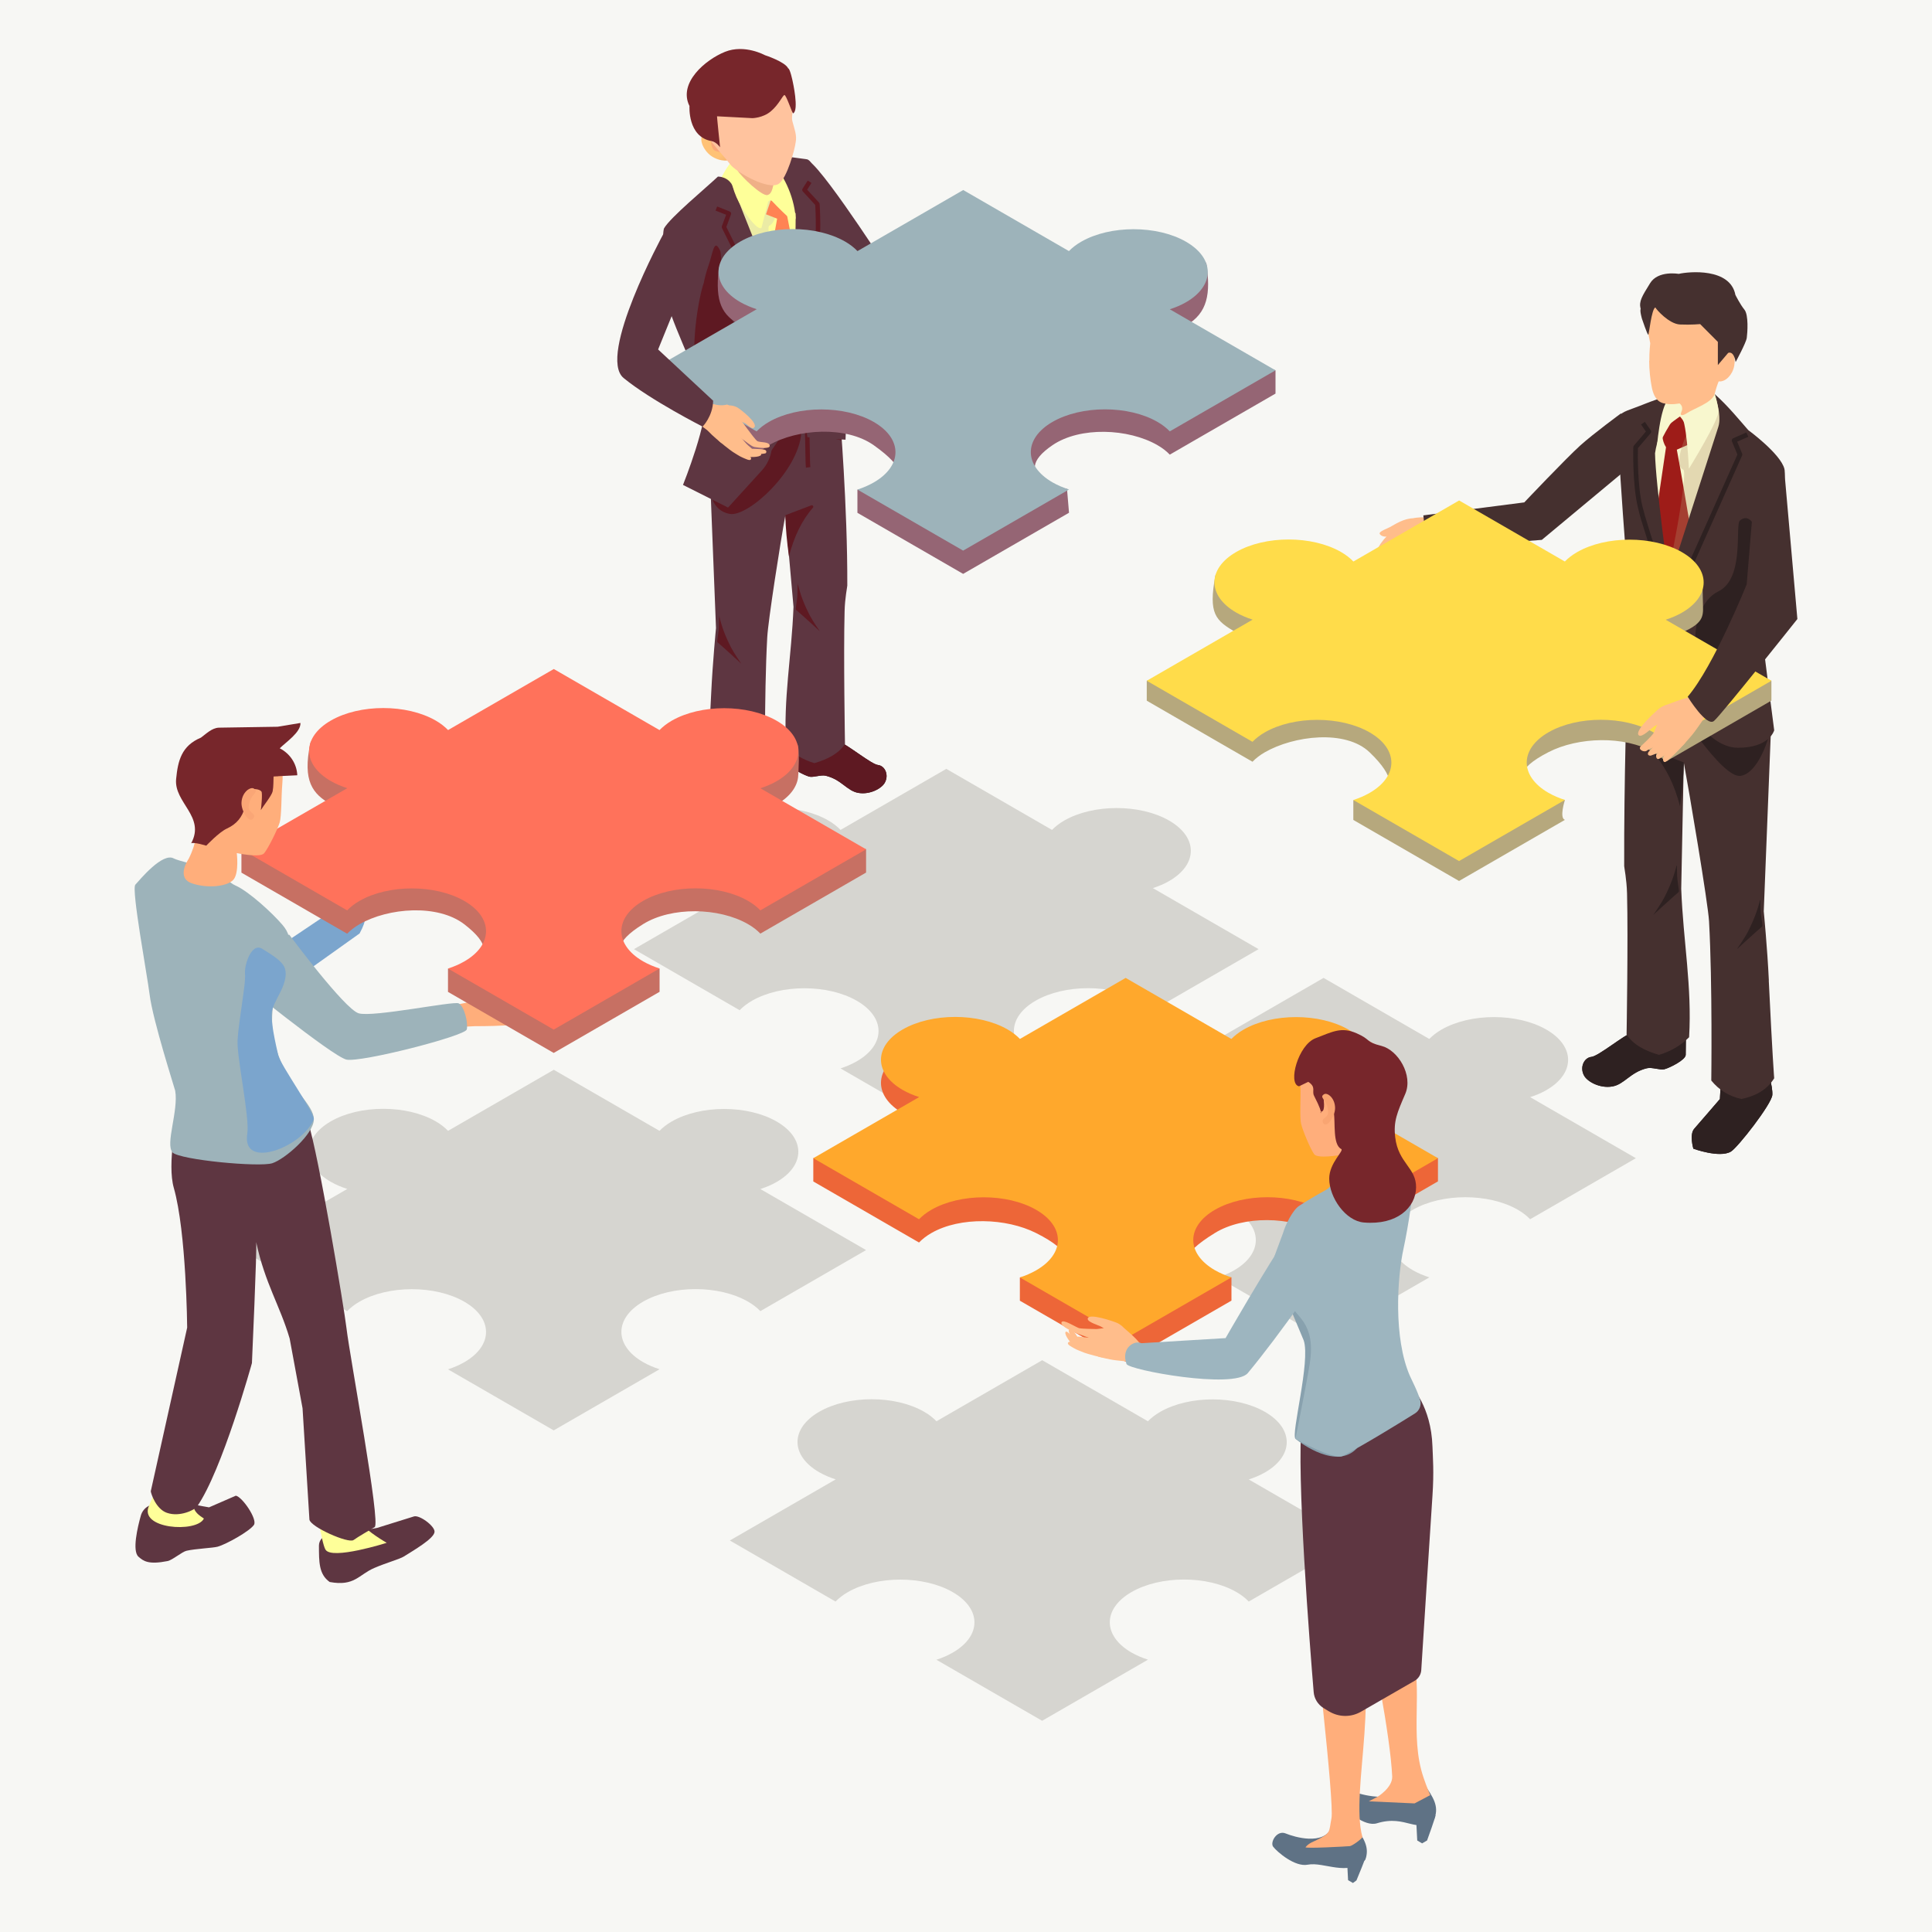
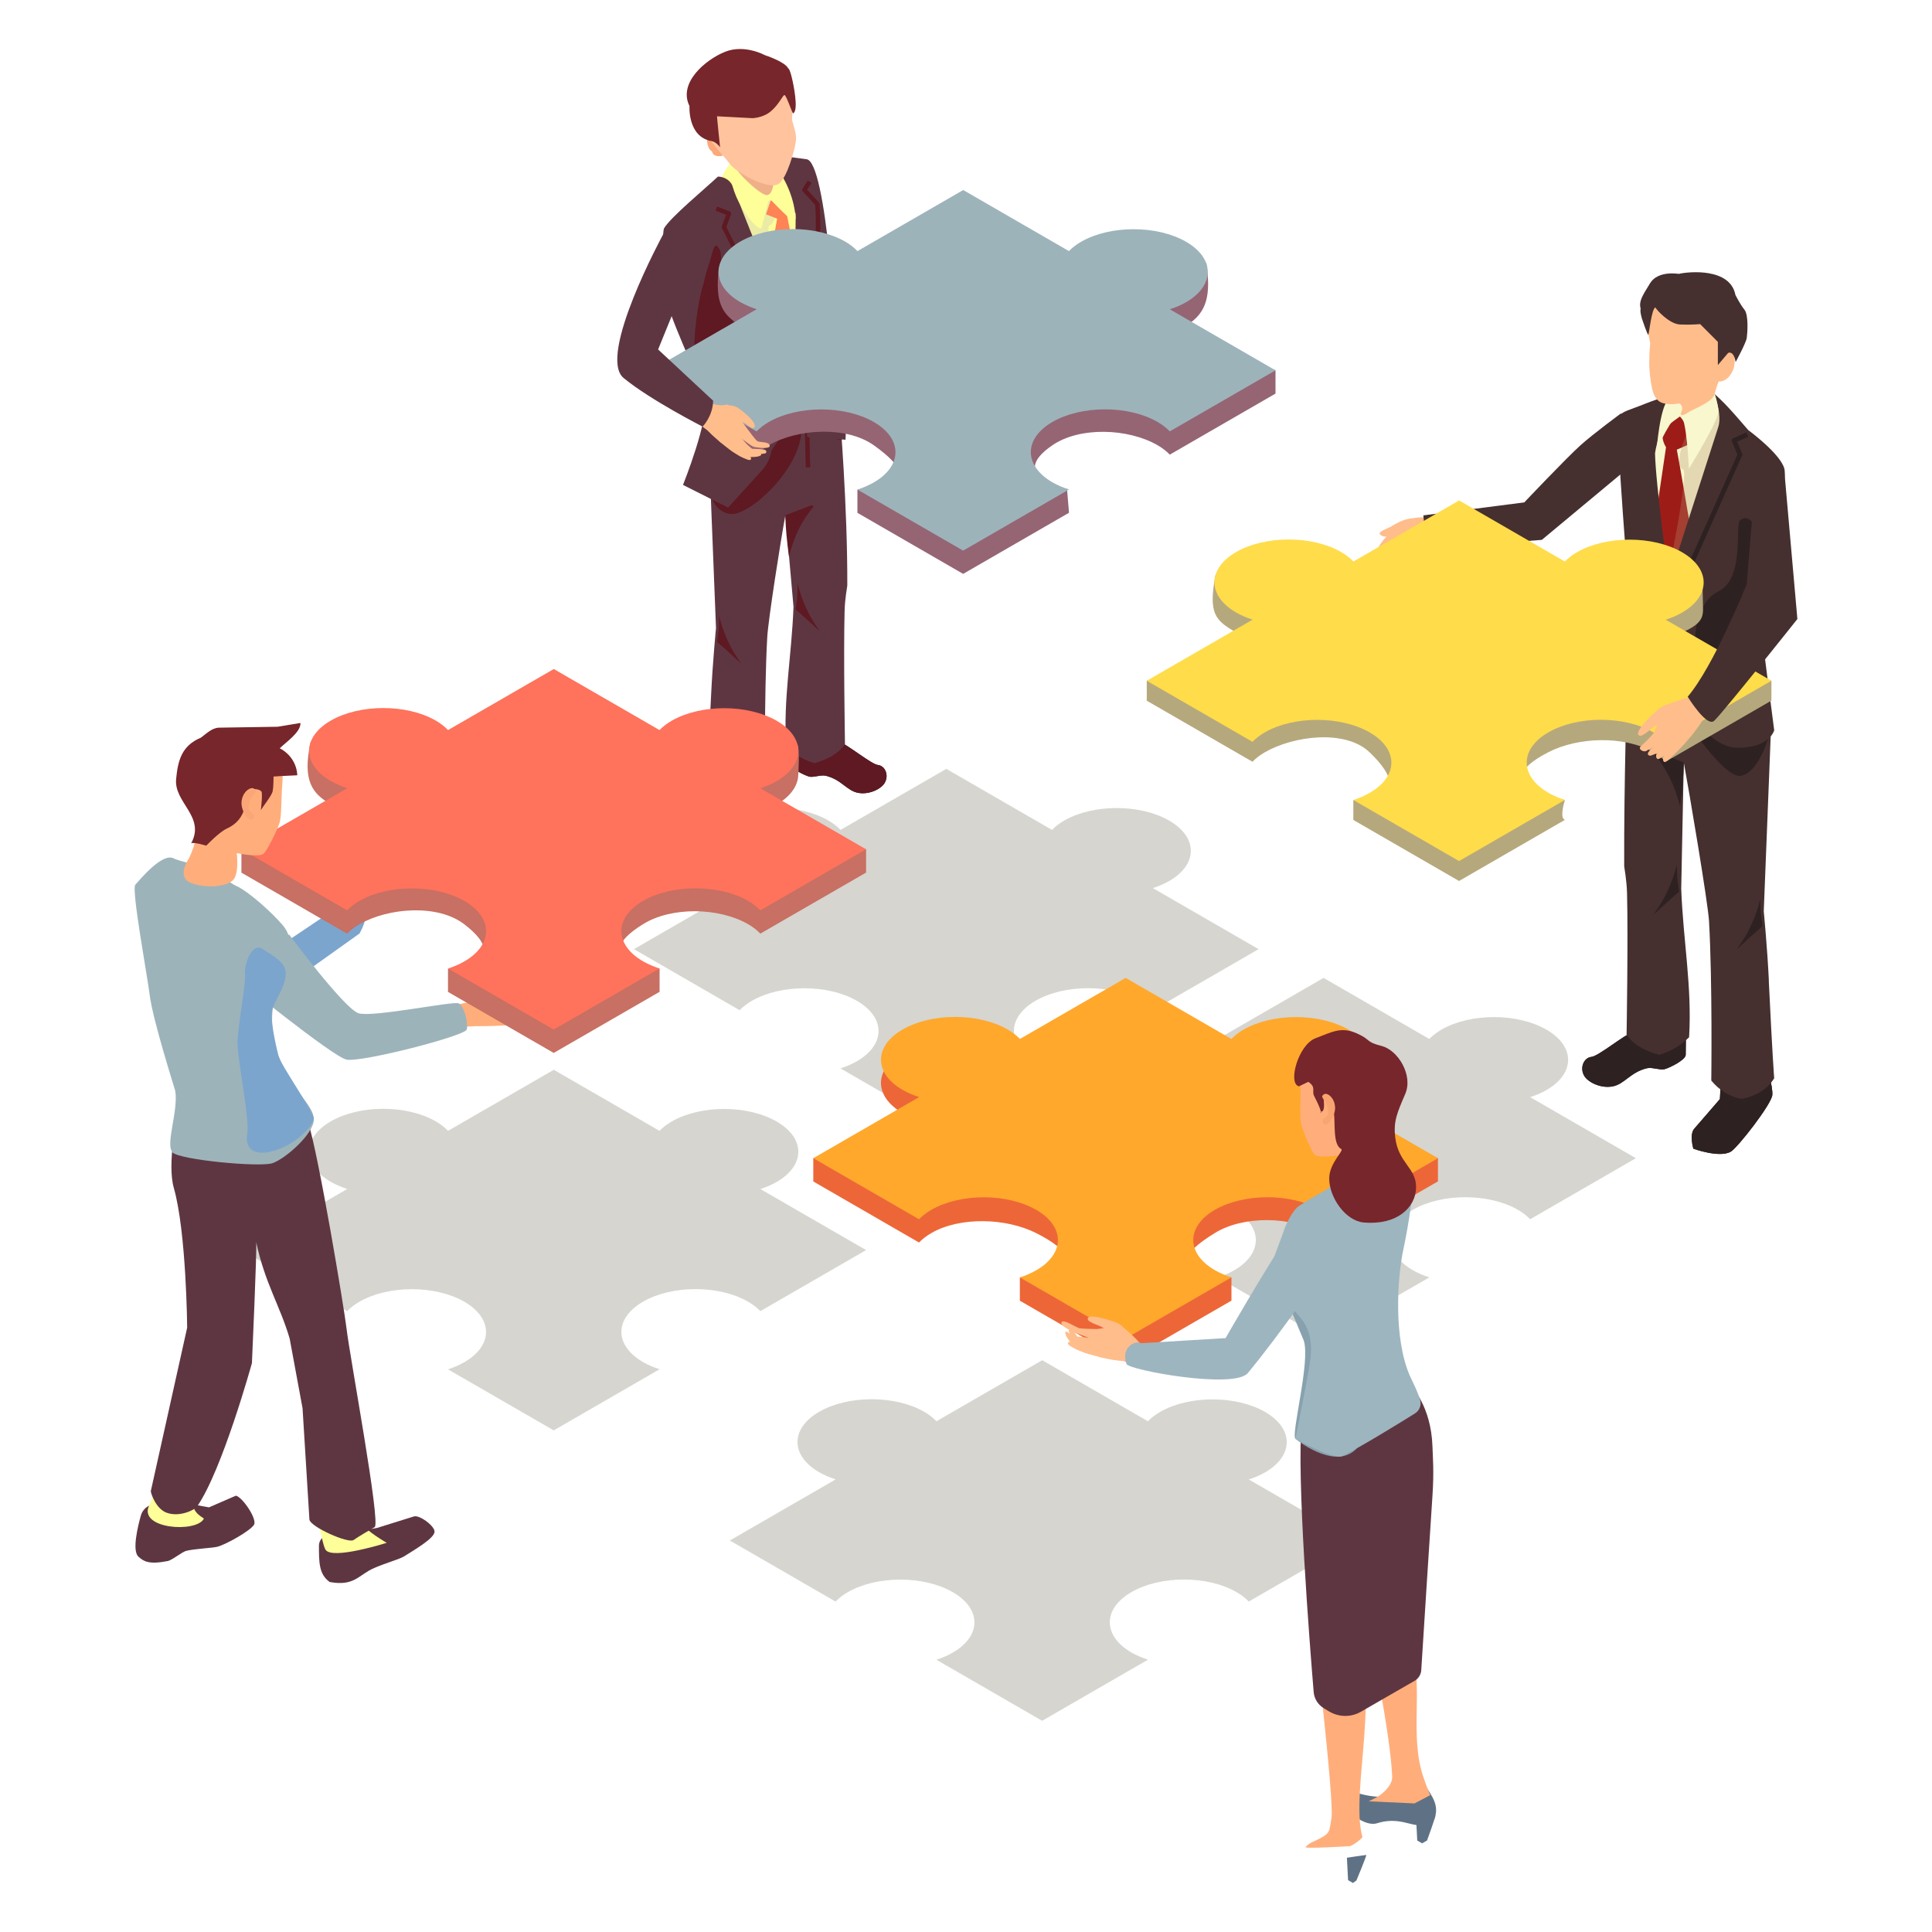
<svg xmlns="http://www.w3.org/2000/svg" width="250" height="250" viewBox="0 0 250 250">
  <defs>
    <style>
      .cls-1 {
        fill: #7ba5cd;
      }

      .cls-2 {
        fill: #ff8354;
      }

      .cls-3 {
        fill: #45302f;
      }

      .cls-4 {
        fill: #956574;
      }

      .cls-5 {
        fill: #9e1c18;
      }

      .cls-6 {
        fill: #faa676;
      }

      .cls-7 {
        fill: #b6a87d;
      }

      .cls-8 {
        fill: #5f7285;
      }

      .cls-9 {
        fill: #efb087;
      }

      .cls-10 {
        fill: #5e1922;
      }

      .cls-11 {
        fill: #ffa82c;
      }

      .cls-12 {
        fill: #9db3ba;
      }

      .cls-13 {
        fill: #9db5bf;
      }

      .cls-14 {
        fill: #f7f7f4;
      }

      .cls-15 {
        fill: #2e2121;
      }

      .cls-16 {
        fill: #feff99;
      }

      .cls-17 {
        isolation: isolate;
      }

      .cls-18 {
        fill: #c77063;
      }

      .cls-19 {
        fill: #f8f7ce;
      }

      .cls-20 {
        fill: #ffc39e;
      }

      .cls-21 {
        fill: #ffdc4a;
      }

      .cls-22 {
        fill: #77262b;
      }

      .cls-23 {
        fill: #88a1ae;
      }

      .cls-24 {
        fill: #f9a572;
      }

      .cls-25 {
        fill: #ebeba5;
      }

      .cls-26 {
        fill: #ff725b;
      }

      .cls-27 {
        fill: #ed6638;
      }

      .cls-28 {
        fill: #ffbd8b;
      }

      .cls-29 {
        fill: url(#linear-gradient);
      }

      .cls-30 {
        fill: #ffae7b;
      }

      .cls-31 {
        fill: #fba87a;
      }

      .cls-32 {
        fill: #d6d5d0;
      }

      .cls-33 {
        fill: #5e3641;
      }

      .cls-34 {
        fill: #b18f6d;
        mix-blend-mode: multiply;
        opacity: .3;
      }
    </style>
    <linearGradient id="linear-gradient" x1="3913.47" y1="-1766.19" x2="3913.8" y2="-1768.96" gradientTransform="translate(4371.29 -355.17) rotate(150.66) scale(1 -1)" gradientUnits="userSpaceOnUse">
      <stop offset="0" stop-color="#e59a6c" />
      <stop offset="1" stop-color="#ffc276" />
    </linearGradient>
  </defs>
  <g class="cls-17">
    <g id="_レイヤー_2" data-name="レイヤー 2">
      <g id="Layer_1" data-name="Layer 1">
        <g>
-           <rect class="cls-14" width="250" height="250" />
          <g>
            <path class="cls-32" d="M100.49,145.12c3.75,2.16,3.75,5.67,0,7.83-.64.37-1.35.67-2.1.91l13.68,7.9-13.68,7.9c-.42-.44-.95-.86-1.6-1.23-3.75-2.16-9.82-2.16-13.57,0-3.75,2.16-3.75,5.67,0,7.83.65.37,1.37.68,2.13.92l-13.7,7.91-13.68-7.9c.75-.24,1.46-.55,2.11-.92,3.75-2.16,3.75-5.67,0-7.83-3.75-2.16-9.82-2.16-13.57,0-.64.37-1.16.78-1.59,1.22l-13.68-7.9,13.7-7.91c-.76-.24-1.48-.55-2.13-.92-3.75-2.16-3.75-5.67,0-7.83,3.75-2.16,9.82-2.16,13.57,0,.65.37,1.17.79,1.6,1.23l13.68-7.9,13.68,7.9c.42-.43.94-.84,1.58-1.21,3.75-2.16,9.82-2.16,13.57,0Z" />
            <path class="cls-32" d="M163.69,182.7c3.75,2.16,3.75,5.67,0,7.83-.64.37-1.35.67-2.1.91l13.68,7.9-13.68,7.9c-.42-.44-.95-.86-1.6-1.23-3.75-2.16-9.82-2.16-13.57,0-3.75,2.16-3.75,5.67,0,7.83.65.37,1.37.68,2.13.92l-13.7,7.91-13.68-7.9c.75-.24,1.46-.55,2.11-.92,3.75-2.16,3.75-5.67,0-7.83-3.75-2.16-9.82-2.16-13.57,0-.64.37-1.16.78-1.59,1.22l-13.68-7.9,13.7-7.91c-.76-.24-1.48-.55-2.13-.92-3.75-2.16-3.75-5.67,0-7.83,3.75-2.16,9.82-2.16,13.57,0,.65.37,1.17.79,1.6,1.23l13.68-7.9,13.68,7.9c.42-.43.94-.84,1.58-1.21,3.75-2.16,9.82-2.16,13.57,0Z" />
            <path class="cls-32" d="M200.1,133.23c3.75,2.16,3.75,5.67,0,7.83-.64.37-1.35.67-2.1.91l13.68,7.9-13.68,7.9c-.42-.44-.95-.86-1.6-1.23-3.75-2.16-9.82-2.16-13.57,0-3.75,2.16-3.75,5.67,0,7.83.65.37,1.37.68,2.13.92l-13.7,7.91-13.68-7.9c.75-.24,1.46-.55,2.11-.92,3.75-2.16,3.75-5.67,0-7.83-3.75-2.16-9.82-2.16-13.57,0-.64.37-1.16.78-1.59,1.22l-13.68-7.9,13.7-7.91c-.76-.24-1.48-.55-2.13-.92-3.75-2.16-3.75-5.67,0-7.83,3.75-2.16,9.82-2.16,13.57,0,.65.37,1.17.79,1.6,1.23l13.68-7.9,13.68,7.9c.42-.43.94-.84,1.58-1.21,3.75-2.16,9.82-2.16,13.57,0Z" />
            <path class="cls-32" d="M151.28,106.18c3.75,2.16,3.75,5.67,0,7.83-.64.37-1.35.67-2.1.91l13.68,7.9-13.68,7.9c-.42-.44-.95-.86-1.6-1.23-3.75-2.16-9.82-2.16-13.57,0-3.75,2.16-3.75,5.67,0,7.83.65.37,1.37.68,2.13.92l-13.7,7.91-13.68-7.9c.75-.24,1.46-.55,2.11-.92,3.75-2.16,3.75-5.67,0-7.83-3.75-2.16-9.82-2.16-13.57,0-.64.37-1.16.78-1.59,1.22l-13.68-7.9,13.7-7.91c-.76-.24-1.48-.55-2.13-.92-3.75-2.16-3.75-5.67,0-7.83,3.75-2.16,9.82-2.16,13.57,0,.65.37,1.17.79,1.6,1.23l13.68-7.9,13.68,7.9c.42-.43.94-.84,1.58-1.21,3.75-2.16,9.82-2.16,13.57,0Z" />
            <g>
              <g>
                <g>
                  <g>
                    <path class="cls-28" d="M185.03,69.04c-.3.14-4.52-.09-5.16.26-.7.38-1.45-.08-1.34-.34.12-.26,1.06-.61,1.3-.74.66-.35,1.81-1.16,3.13-1.16s1.94,1.12,2.07,1.98Z" />
                    <path class="cls-28" d="M178.17,72.68c.73.39,8.72-2.54,8.94-3.68.22-1.14.01-2.44-.54-2.19-.54.24-2.88,0-3.61.25-1.44.47-2.71,1.5-3.5,2.31-1.19,1.22-2.01,2.93-1.29,3.31Z" />
                  </g>
                  <path class="cls-3" d="M184.56,70.4l-.38-3.71,13.06-1.68s5.4-5.7,7.24-7.36c1.72-1.55,5.28-4.16,5.28-4.16.42.67.79,7.18.79,7.18l-11.04,9.19s-15.29,1.24-14.95.55Z" />
                </g>
                <g>
                  <g>
                    <g>
                      <path class="cls-15" d="M218.17,132.96l-.04,3.55c-.03.66-2.1,1.68-2.76,1.85-.55.14-1.6-.29-2.26-.13-2.19.53-2.9,2.09-4.49,2.36-1.59.27-3.19-.61-3.63-1.39-.61-1.08-.02-2.34.94-2.44.91-.1,4.03-2.7,5.52-3.33.9-.38,1.15-.35,1.15-.35l2.08-.11s3.5-.35,3.49,0Z" />
                      <path class="cls-15" d="M222.83,137.86s-.32,4.72-.27,4.35c0,0-3.01,3.5-3.31,3.83-.68.74-.13,2.6-.13,2.6,0,0,3.38,1.24,4.85.38.87-.5,5.29-6.16,5.37-7.34.07-1.18-.67-3.35-.67-3.35l-5.84-.46Z" />
                    </g>
                    <g>
                      <path class="cls-15" d="M218.17,132.96l-.04,3.55c-.03.66-2.1,1.68-2.76,1.85-.55.14-1.6-.29-2.26-.13-2.19.53-2.9,2.09-4.49,2.36-1.59.27-3.19-.61-3.63-1.39-.61-1.08-.02-2.34.94-2.44.91-.1,4.03-2.7,5.52-3.33.9-.38,1.15-.35,1.15-.35l2.08-.11s3.5-.35,3.49,0Z" />
                      <path class="cls-15" d="M222.83,137.86s-.32,4.72-.27,4.35c0,0-3.01,3.5-3.31,3.83-.68.74-.13,2.6-.13,2.6,0,0,3.38,1.24,4.85.38.87-.5,5.29-6.16,5.37-7.34.07-1.18-.67-3.35-.67-3.35l-5.84-.46Z" />
                    </g>
                  </g>
                  <g>
                    <path class="cls-3" d="M228.89,126.87c-.2-4.23-.66-8.95-.66-8.95l1-25.27-12.66-9.28-6.18,1.19.15,4.02s-.41,12.65-.37,23.49c0,.18.32,1.7.37,3.56.15,5.92-.06,18.23-.06,18.23.82,1.28,2.31,2.1,4.2,2.64,1.49-.45,2.8-1.19,3.89-2.28.39-6.57-.76-12.38-1.02-19.21l.33-16.36c.69,3.73,3.14,18.21,3.27,20.56.45,8.1.29,20.61.29,20.61.99,1.21,2.27,2.04,3.9,2.39,1.78-.37,3.28-1.14,4.24-2.68,0,0-.24-3.03-.7-12.66Z" />
                    <path class="cls-15" d="M211.51,84.3l3.11-1.72,3.47,1.93s-.59,6.17,3.98,9.13c1.48.96,2.61,1.42,4.33,1.42.76,0,2.73-2.72,2.83-1.84.12,1.16-1.44,6.72-3.95,7.17s-8.5-9.45-9.37-10.13-5.34,1.15-5.34,1.15c0,0,0-1.38.04-1.9-.18.04.92-5.22.92-5.22Z" />
                    <path class="cls-15" d="M227.78,116.25c-.08.34-.05.27.01.2.03.58,0,1.17.06,1.74.04.42.12.83.17,1.25.05.44.09.38-.22.64-.41.34-3.05,2.75-3.05,2.75,0,0,.99-1.42,1.42-2.25.69-1.34,1.3-2.85,1.62-4.33Z" />
                    <path class="cls-15" d="M216.98,111.79c-.08.34-.05.27.01.2.03.58,0,1.17.06,1.74.04.42.12.83.17,1.25.05.44.09.38-.22.64-.41.34-3.05,2.75-3.05,2.75,0,0,.99-1.42,1.42-2.25.69-1.34,1.3-2.85,1.62-4.33Z" />
                  </g>
                  <path class="cls-15" d="M214.32,97.3l3.57,1.36c-.04,1.78-.22,3.68-.5,5.66-.69-2.68-1.77-4.94-3.29-6.69-.14-.16.03-.4.23-.32Z" />
                </g>
                <g>
                  <g>
                    <path class="cls-19" d="M221.01,50.48c1.94,1.31,4.62,5.3,4.62,5.3l-10.12,21-4.36-18.99s2.98-5.02,4.98-5.79,2.93-2.83,4.88-1.52Z" />
                    <path class="cls-5" d="M215.59,57.89c-.59-.94-.58-1.98-.21-2.41.45-.51,2.09-1.67,2.02-1.58.8.93,1.27,2.07,1.09,3.63l-1.51.66c.4,2.03,1.4,8.01,1.4,8.01l.66,3.7-3.2,7.76-1.81-9.26,1.55-10.51Z" />
                    <path class="cls-34" d="M218.95,54.67s-2.79,5.33-1.13,6.11c.69.33-1.99,14.7-2.49,14.61,1.39-1.32,5.31-10.53,6.54-15.14.56-2.08,1.31-7.48-.12-9.2-.76,1.51-2.8,3.62-2.8,3.62Z" />
                  </g>
                  <path class="cls-3" d="M217.27,50.75s-2.63,4.54-3.11,7.9c.07,3.92,1.79,16.47,1.79,16.47,0,0,5.9-18.35,6.4-19.88.5-1.53-.49-4.26-.49-4.26,1.72,1.5,3.41,3.6,4.36,4.67,0,0,4.18,3.06,4.68,5.02.5,1.96-2.83,16.16-2.92,21.25,0,.21,1.6,12.58,1.6,12.58,0,0-.57,2.26-4.69,2.26s-7.36-6.28-7.56-7.32l-1.94-4.17s-.34,1.4-1.39,2.87c-1.05,1.47-2.87,1.04-3.84-.06-.97-1.1.75-9.8.75-9.8,0,0-1.96-23.63-1.46-24.37.51-.73,1.36-.82,3.42-1.66,1.61-.65,4.37-1.49,4.37-1.49Z" />
-                   <path class="cls-15" d="M214.57,72.25c-.88-2.76-1.71-5.36-2.04-6.72-.66-2.71-.6-6.84-.58-7.55l1.64-1.92c.09-.1.1-.26.02-.37l-.76-1.1-.5.34.63.91-1.56,1.83c-.04.05-.07.12-.07.19,0,.19-.14,4.78.6,7.82.34,1.39.29,1.23,1.17,4,1.03,3.22,2.49,5.82,1.46,2.58Z" />
                  <path class="cls-15" d="M217.14,77.49l8.29-18.55c.03-.08.04-.16,0-.24l-.64-1.55,1.44-.63-.25-.56-1.71.75c-.15.07-.22.24-.16.4l.71,1.71-8.24,18.43.56.25Z" />
                  <path class="cls-15" d="M227.88,70.53c-1.34-1.05-3.96,19.32-3.83,19.42-5.74-.93-6.1-11.28-1.69-13.43,3.45-1.68,2.11-8.62,2.79-9.17,1.85-1.52,2.74,3.17,2.74,3.17Z" />
                  <path class="cls-19" d="M217.69,51.1c.09,1.06.05.87.32,1.52,2.2-1.12,3.19-.66,3.75-1.71.14-.26.55,1.62.62,2.23.12,1.12-3.84,7.52-3.84,7.52,0,0-.28-6.76-1.14-7.01-.87-.25-3.03,4.54-3.03,4.54,0,0,.4-5.57,1.56-6.56.21-.18,1.75-.8,1.77-.53Z" />
                </g>
                <g>
                  <path class="cls-28" d="M213.4,46.7c0,1.15.16,2.51.33,3.36.14.71.44,1.83,1.47,2.11s2.12.03,2.12.03c0,0,.58.35.26,1.07-.33.72.4.4.63.24,1.01-.7,3.38-1.37,3.68-2.59.14-.56.56-2.08,1.29-2.97.17-.21.18-.52.34-1.24.17-.75.35-2.27-.64-2.83-.16-.09-1.63-1.68-1.79-1.77-.75-.43-2.8-2.82-3-2.58-2.01.07-4.28-.12-4.29-.09-.27.88-1.27,1.22-.6,3.36.06.21.34,1.61.34,1.61,0,0-.13,1.13-.12,2.28Z" />
                  <path class="cls-28" d="M224.29,47.78c-.39,1.11-1.34,1.79-2.11,1.52-.05-.02-.43-.29-.3-.61.14-.32.49-.39.6-.66.31-.73.57-1.93.73-2.23.16-.3.27-.44.71-.46s.76,1.33.37,2.44Z" />
                  <path class="cls-3" d="M212.29,39.94c-.23-.98.2-1.61,1.23-3.29,1.03-1.69,3.7-1.21,3.7-1.21,1.34-.31,6.67-.8,7.34,2.72,0,0,.6,1.21,1.16,1.9.57.68.4,3.02.31,3.67-.09.64-1.44,3.12-1.44,3.12-.27-1.57-.97-1.18-.97-1.18l-1.33,1.57v-3s-2.29-2.3-2.29-2.3c0,0-1.18.11-2.6.05-1.43-.06-3.08-1.95-3.2-2.21-.51.23-.81,3.52-.92,3.53-.12,0-.81-2.06-.81-2.06,0,0-.31-1.05-.16-1.29Z" />
                </g>
              </g>
              <g>
                <path class="cls-7" d="M217.64,74.02c.75.43,1.73-.75,2.18-.23.45.52.51,2.12.53,3.92.02,1.81.41,2.8-2.71,4.14-.64.37-1.35.67-2.1.91l13.68,5.33v2.57l-13.68,7.9c-.42-.44-.95-.86-1.6-1.23-3.75-2.16-9.72-1.98-13.57,0-8.81,4.52,2.13,6.19,2.13,6.19,0,0-.76,2.33,0,2.57l-13.7,7.91-13.68-7.9v-2.57s8.98.42,2.11-6.18c-3.12-2.99-9.82-2.16-13.57,0-.64.37-1.16.78-1.59,1.22l-13.68-7.9v-2.57l13.7-5.34c-.76-.24-1.48-.55-2.13-.92-2.69-1.55-3.61-2.39-2.7-7.32.16-.87,1.65.1,2.7-.51,3.75-2.16,9.82-2.16,13.57,0,.65.37,1.17.79,1.6,1.23l13.68-7.9,13.68,7.9c.42-.43.94-.84,1.58-1.21,3.75-2.16,9.82-2.16,13.57,0Z" />
                <path class="cls-21" d="M217.64,71.45c3.75,2.16,3.75,5.67,0,7.83-.64.37-1.35.67-2.1.91l13.68,7.9-13.68,7.9c-.42-.44-.95-.86-1.6-1.23-3.75-2.16-9.82-2.16-13.57,0-3.75,2.16-3.75,5.67,0,7.83.65.37,1.37.68,2.13.92l-13.7,7.91-13.68-7.9c.75-.24,1.46-.55,2.11-.92,3.75-2.16,3.75-5.67,0-7.83-3.75-2.16-9.82-2.16-13.57,0-.64.37-1.16.78-1.59,1.22l-13.68-7.9,13.7-7.91c-.76-.24-1.48-.55-2.13-.92-3.75-2.16-3.75-5.67,0-7.83,3.75-2.16,9.82-2.16,13.57,0,.65.37,1.17.79,1.6,1.23l13.68-7.9,13.68,7.9c.42-.43.94-.84,1.58-1.21,3.75-2.16,9.82-2.16,13.57,0Z" />
              </g>
              <g>
                <g>
                  <path class="cls-28" d="M217.92,91.58c-1.04-.5-2.25-.65-3.22.1-.33.26-3.41,3-2.6,3.5.39.24,1.54-.88,1.81-1.08.73-.54,1.59-.7,2.48-.81,1.15-.15,1.31-.7,1.53-1.7Z" />
                  <path class="cls-28" d="M214.86,93.44c-.46.01-.64.99-.87,1.39-.26.45-1.51,1.58-1.69,1.76-.4.38.46.83.81.54.37-.3,1.07-.41,1.74-.98.31-.27.9-1.15,1.07-1.48.28-.55-.29-1.38-1-1.24-.01.1.03.16-.06,0Z" />
                  <path class="cls-28" d="M215.47,91.27c1.89-.7,3.76-1.46,4.43-.93.32.25.77,1.49.81,1.87.06.54-.97,1.82-1.27,2.26-.57.82-1.65,1.95-1.65,1.95,0,0-.72.5-1.15.17-.3-.24-.66-.46-.93-.75-.83-.88-.93-2.51-.41-3.56.35-.72-.29-.82.17-1.02Z" />
                  <path class="cls-28" d="M216.44,96.32c-.7.82-2.56,1.33-2.65,1.39-.36.22-.87-.07-.29-.61.6-.57,1.86-2.34,2.77-2.15.59.47.47,1.04.17,1.37Z" />
                  <path class="cls-28" d="M216.75,96.2c-.16.73-1.82,1.91-2.09,2s-.4-.19-.35-.53c0,0,1.16-1.28,1.61-1.53.51-.29.8-.23.83.06Z" />
                  <path class="cls-28" d="M215.42,97.66c.41-.41.59-1.15,1.16-1.29.24-.06,1.35-.54,1.57-.4.09.06-1.63,1.82-1.89,2.02-.43.34-.25.31-.73.58-.37.21-.48-.55-.12-.91Z" />
                </g>
                <path class="cls-3" d="M218.39,90.16s2.43,3.95,3.4,3.13,10.79-13.19,10.79-13.19l-1.64-18.6c-.17-3.38-3.82.83-3.82.83l-1.1,13.29s-4.26,10.59-7.64,14.54Z" />
              </g>
            </g>
            <g>
              <g>
                <g>
                  <g>
                    <path class="cls-15" d="M102.1,95.42l.04,3.34c.03.62,1.97,1.58,2.59,1.74.52.13,1.5-.27,2.12-.12,2.06.5,2.73,1.96,4.22,2.22,1.5.26,3.01-.57,3.42-1.31.57-1.02.02-2.2-.88-2.3-.85-.09-3.79-2.54-5.2-3.14-.84-.36-1.08-.33-1.08-.33l-1.95-.1s-3.3-.33-3.28,0Z" />
                    <path class="cls-15" d="M97.17,99.68s3.17,5.29,3.05,4.96c0,0,2.76,1.95,3.1,2.19.77.55.33,1.55.33,1.55,0,0-1.94,1.58-3.46,1.08-.9-.29-3.12-1-3.88-1.74-1.48-1.45-4.1-2.2-4.39-3.27-.3-1.07-.03-3.22-.03-3.22l5.29-1.56Z" />
                  </g>
                  <g>
                    <path class="cls-10" d="M102.1,95.42l.04,3.34c.03.62,1.97,1.58,2.59,1.74.52.13,1.5-.27,2.12-.12,2.06.5,2.73,1.96,4.22,2.22,1.5.26,3.01-.57,3.42-1.31.57-1.02.02-2.2-.88-2.3-.85-.09-3.79-2.54-5.2-3.14-.84-.36-1.08-.33-1.08-.33l-1.95-.1s-3.3-.33-3.28,0Z" />
                    <path class="cls-10" d="M97.17,99.68s3.17,5.29,3.05,4.96c0,0,2.76,1.95,3.1,2.19.77.55.33,1.55.33,1.55,0,0-1.94,1.58-3.46,1.08-.9-.29-3.12-1-3.88-1.74-1.48-1.45-4.1-2.2-4.39-3.27-.3-1.07-.03-3.22-.03-3.22l5.29-1.56Z" />
                  </g>
                </g>
                <g>
                  <path class="cls-33" d="M91.35,101.6c.9,1.45,2.31,2.17,3.99,2.52,1.53-.33,2.73-1.11,3.67-2.25,0,0-.15-11.77.27-19.39.12-2.21,1.7-12.31,2.35-15.82l1.05,11.87c-.25,6.42-1.33,11.89-.96,18.07,1.02,1.03,2.25,1.72,3.66,2.15,1.78-.51,3.18-1.28,3.96-2.48,0,0-.2-11.58-.05-17.15.04-1.75.35-3.18.35-3.35.04-10.19-.96-22.14-.96-22.14l-.52-4.2-16.45,8.07.94,23.77s-.43,4.43-.62,8.42c-.43,9.06-.66,11.91-.66,11.91Z" />
                  <path class="cls-10" d="M106.55,50.62l-3.29,1.27-.37,1.93c-1.06,1.43-4.04,6.02-4.36,6.31-1.23,1.12-2.46,1.33-4.07,1.33-.72,0-2.5.17-2.59.99-.12,1.09.19,3.62,2.55,4.05,2.37.43,8.9-5.53,9.27-10.48,0-.08.18-.09.47-.06.03.82.04,1.68.05,2.36.02,1.05.03,1.88.08,2.2l.57-.08c-.04-.28-.05-1.13-.07-2.12-.01-.82-.03-1.59-.05-2.27,1.65.27,4.15.94,4.15.94,0,0,.02-1.92-.42-3.09-.69-1.85-1.93-3.28-1.93-3.28Z" />
                  <path class="cls-10" d="M93.05,79.7c.07.32.05.25,0,.19-.03.54,0,1.1-.05,1.63-.04.39-.11.78-.16,1.17-.05.41-.08.36.21.6.39.32,2.87,2.59,2.87,2.59,0,0-.93-1.33-1.33-2.11-.65-1.26-1.22-2.68-1.52-4.08Z" />
                  <path class="cls-10" d="M103.21,75.5c.07.32.05.25,0,.19-.03.54,0,1.1-.05,1.63-.04.39-.11.78-.16,1.17-.05.41-.08.36.21.6.39.32,2.87,2.59,2.87,2.59,0,0-.93-1.33-1.33-2.11-.65-1.26-1.22-2.68-1.52-4.08Z" />
                </g>
                <path class="cls-10" d="M104.98,65.39l-3.36,1.28c.04,1.67.21,3.46.47,5.32.65-2.52,1.66-4.65,3.1-6.29.13-.15-.02-.38-.21-.31Z" />
              </g>
              <g>
                <g>
-                   <path class="cls-33" d="M114.27,33.91s-9.85-15.25-10.09-12.98l1.78,5.87s2.93,11.21,3.66,12.1c1.27,1.55,14.46-3.37,14.46-3.37,0,0-1.07-.92-.74-3.06l-9.07,1.44Z" />
                  <path class="cls-30" d="M133.41,31.7c-.14-.37-3.4.66-3.45.64.34-.16,3.63-.83,3.41-1.34-.21-.5-3.38.41-3.55.41.53-.2,3.22-1.05,3.34-1.12.41-.27.12-.64-.64-.48-1.15.23-3.32.6-3.32.6,0,0-1.51.1-1.37-.04.77-.75,1.7-1.29,1.04-1.57-.59-.24-.94.07-1.38.46-.62.53-1.56.5-2.11,1.72-.85,1.88-2.33,1.69-2.33,1.69-1.66.81.6,2.75.6,2.75,0,0,3.26-.34,6.07-1.29.43-.15,2.8-1.44,2.66-1.84h0c.61-.22,1.07-.43,1.02-.57ZM129.8,33.13s.03-.02.05-.03c-.03.02-.05.03-.05.03Z" />
                </g>
                <g>
                  <g>
                    <path class="cls-16" d="M95.43,20.16c-1.78,1.3-3.15,5.28-3.15,5.28l10.29,19.37,3.4-18.01s-2.52-5.74-4.43-6.39c-1.91-.65-4.33-1.55-6.11-.25Z" />
                    <path class="cls-25" d="M100.35,24.52s.71,3.9-.82,4.7c-.64.33,2.41,13.75,2.88,13.65-1.36-1.19-5.38-9.71-6.71-14-.6-1.94-1.79-6.75-.52-8.41.77,1.39,5.16,4.06,5.16,4.06Z" />
                    <path class="cls-2" d="M101.86,27.97c.52-.91.22-1.42-.14-1.81-.32-.34-1.57-1.47-1.57-1.47l-1.03,3.04,1.44.57c-.31,1.93-1.14,5.83-1.14,5.83l1.14,8.8,2.06.19.65-7.98-1.41-7.17Z" />
                  </g>
                  <path class="cls-33" d="M104.27,20.59l-5.69-.76c-.37.01,3.94,7.72,4.37,7.76.08,3.69-.56,15.52-.56,15.52,0,0-7-17.46-7.52-18.88-.53-1.42-1.97-1.38-1.97-1.38-1.56,1.48-6.13,5.25-6.97,6.69-.21.36-.44,6.18-.13,7.67.9,4.37,3.97,9.9,5.34,14.49.71,2.39-2.76,11.05-2.76,11.05l5.83,2.93,4.38-4.81c.67-.74,1.1-1.65,1.25-2.63l.74-4.92,2.2-.89,1.04-.5.66,4.64,4.93.33c.28-4.91-.94-7.39-1.16-12.08,0,0-1.22-24.29-3.95-24.22Z" />
                  <path class="cls-10" d="M102.23,47.59l-.57-.08c.16-1.2,1.04-4.39,1.89-7.47.72-2.62,1.41-5.1,1.67-6.4.52-2.57.31-6.45.27-7.12l-1.61-1.75c-.09-.1-.1-.24-.03-.35l.67-1.06.48.31-.55.88,1.53,1.66s.07.11.08.17c.01.18.31,4.49-.27,7.37-.27,1.32-.95,3.8-1.68,6.44-.85,3.06-1.72,6.23-1.88,7.39Z" />
                  <path class="cls-10" d="M101.9,46.63l-8.48-17.13c-.03-.07-.04-.15-.01-.23l.55-1.48-1.37-.54.21-.53,1.63.65c.14.06.22.22.16.37l-.6,1.63,8.43,17.02-.51.25Z" />
                  <path class="cls-10" d="M91.06,36.63c-.61,1.75-1.96,8.7-.71,13.04.64,2.23,2.27,3.82,5.52,1.69,3.25-2.13,7.55-4.42,7.2-6.55-.37-2.25-5.58-.63-7.69-2.58-2.29-2.13-1.93-9.2-2.17-9.74-.83-1.83-.96.3-1.54,1.9-.26.71-.58,1.97-.6,2.24Z" />
                  <polygon class="cls-25" points="102.12 47.64 100.56 53.33 103.79 51.93 102.12 47.64" />
                  <path class="cls-16" d="M99.54,21.61c-.04.9-.34,1.98-.43,2.75-.02.22-.3.44-.49.34-1.79-.95-3-2.71-3.52-3.61-.14-.24-.5-.2-.57.07-.29,1.02.19,3.33,1.07,4.98,1.09,2.06,2.6,3.78,2.94,3.32.06-.2.56-2.16.84-3.29.06-.24.36-.32.53-.14.71.75,1.81,1.87,2.53,2.43.21.17.52,0,.51-.27-.19-3-1.82-5.97-2.89-6.82-.2-.16-.5-.02-.51.23Z" />
                </g>
                <g>
                  <path class="cls-4" d="M153.47,34.29c.91.53,2.52-.92,2.64-.13.55,3.77.2,6.33-2.64,7.96-.64.37-1.35.67-2.1.91l13.68,4.89v3.01l-13.68,7.9c-.42-.44-.95-.86-1.6-1.23-3.75-2.16-9.99-2.43-13.57,0-6.08,4.14,1.87,5.66,1.87,5.66l.26,3.09-13.7,7.91-13.68-7.9v-3.01s10.75.38,2.11-5.74c-3.53-2.5-9.82-2.16-13.57,0-.64.37-1.16.78-1.59,1.22l-13.68-7.9v-3.01l13.7-4.91c-.76-.24-1.48-.55-2.13-.92-2.34-1.35-3.27-2.9-2.79-7.27.12-1.1,1.38.25,2.79-.56,3.75-2.16,9.82-2.16,13.57,0,.65.37,1.17.79,1.6,1.23l13.68-7.9,13.68,7.9c.42-.43.94-.84,1.58-1.21,3.75-2.16,9.82-2.16,13.57,0Z" />
                  <path class="cls-12" d="M153.47,31.28c3.75,2.16,3.75,5.67,0,7.83-.64.37-1.35.67-2.1.91l13.68,7.9-13.68,7.9c-.42-.44-.95-.86-1.6-1.23-3.75-2.16-9.82-2.16-13.57,0-3.75,2.16-3.75,5.67,0,7.83.65.37,1.37.68,2.13.92l-13.7,7.91-13.68-7.9c.75-.24,1.46-.55,2.11-.92,3.75-2.16,3.75-5.67,0-7.83-3.75-2.16-9.82-2.16-13.57,0-.64.37-1.16.78-1.59,1.22l-13.68-7.9,13.7-7.91c-.76-.24-1.48-.55-2.13-.92-3.75-2.16-3.75-5.67,0-7.83,3.75-2.16,9.82-2.16,13.57,0,.65.37,1.17.79,1.6,1.23l13.68-7.9,13.68,7.9c.42-.43.94-.84,1.58-1.21,3.75-2.16,9.82-2.16,13.57,0Z" />
                </g>
                <g>
                  <g>
                    <path class="cls-28" d="M92.61,53.05c.85-.56,1.89-.84,2.84-.3.32.18,2.77,2.05,2.12,2.59-.31.25-.87-.41-1.14-.56-.71-.38-1.48-.42-2.27-.42-1.03,0-1.24-.46-1.55-1.31Z" />
                    <path class="cls-28" d="M95.52,54.31c.4-.05.84.75,1.1,1.07.28.37,1.2,1.64,1.41,1.72.47.18,1.47.04,1.57.55.1.51-1.56.27-1.98.19-.42-.08-1.12-.74-1.77-1.16-.31-.2-.93-.9-1.11-1.17-.31-.45.09-1.25.73-1.21.02.09,0,.14.05,0Z" />
                    <path class="cls-28" d="M94.08,52.35c-1.5.41-2.83-.7-3.36-.15-.25.26-.28,2.02-.27,2.37.02.48.85.86,1.18,1.21.6.65,1.68,1.52,1.68,1.52,0,0,.7.35,1.03.01.24-.25.53-.49.73-.77.62-.87.51-2.32-.07-3.18-.4-.59-.49-.89-.92-1.01Z" />
                    <path class="cls-28" d="M94.48,57.04c.71.64,2.36,1.85,2.32,1.77-.04-.08,2.2.02,2.32-.2.15-.29-.1-.42-.33-.45-.4-.06-1.48-.09-1.48-.09,0,0-.3-.26-.53-.46-.56-.48-1.55-2.09-2.32-1.8-.46.48-.29.97.01,1.22Z" />
                    <path class="cls-28" d="M94.2,56.97c.23.62,2.28,2.34,2.57,2.16,0,0,1.5.1,1.72-.27.22-.37-1.55-.4-1.55-.4,0,0-.74-.47-1.03-.77-.31-.32-.57-.71-.99-.87-.48-.19-.73-.11-.72.15Z" />
                    <path class="cls-28" d="M95.97,58.53c-.41-.31-1.09-1.38-1.61-1.44-.22-.02-1.25-.31-1.43-.16-.07.06,1.65,1.4,1.9,1.55.42.25.81.54,1.26.73.35.14,1.06.54,1.1.15s-.86-.55-1.23-.82Z" />
                  </g>
                  <path class="cls-33" d="M90.92,55.2s1.32-1.32,1.36-3.35l-7.12-6.63,5.16-12.7c-3.54-1.62-4.5-2.21-4.5-2.21,0,0-8.59,15.76-5.12,18.61,3.47,2.85,10.23,6.29,10.23,6.29Z" />
                </g>
                <g>
                  <path class="cls-9" d="M95.39,22c.53.87,3.2,3.4,3.91,3.24.71-.16.68-1.31.91-1.64.53-.77-5.35-2.48-4.82-1.6Z" />
                  <g>
                    <path class="cls-31" d="M92.12,19.57c-.4-.14-.59-.91-.62-1.28-.02-.32.03-.68.35-.82.84-.35,1.08.73,1.38,1.25.11.2.2.41.36.58.12.13.22.25.21.44-.03.58-1.02.55-1.37.32-.2-.13-.29-.41-.31-.48Z" />
-                     <path class="cls-29" d="M91.65,19.86c.62.63,1.58.96,2.35.92.41-.02.35-.84-.43-1.01-.53-.12-1.03-.22-1.13-.31-.67-.61-.26-1.54-.56-1.77-.31-.23-.44-.85-.89-.37-.45.48-.29,1.58.66,2.54Z" />
                  </g>
                  <path class="cls-20" d="M94.48,21.26c-.72-.97-1.46-1.67-2.35-2.83-.91-1.19-.61-3.32-.11-5.2.5-1.89.59-2.39,2.15-3.68,1.56-1.29,4.42-1.12,5.23-.44.62.52,3.21,4.29,3.19,4.39-.04.18-.12.29-.06,1.03.03.38-.13.64.02,1.21.26.99.59,1.78.41,2.67-.12,1-1.12,4.56-2.14,5.34-1.3.99-5.61-1.51-6.33-2.48Z" />
                  <path class="cls-22" d="M101.99,8.85c-.39-.86-3.01-1.71-3.01-1.71,0,0-2.62-1.45-5.15-.44-2.53,1.01-6.11,4.02-4.61,7.02,0,0-.27,4,2.87,4.54.6.1,1.09.8,1.09.8,0,0-.44-4.15-.39-4.01l4.57.24s1.36-.02,2.38-.88c1.03-.86,1.53-2.05,1.76-2.11.23-.06,1.03,2.42,1.13,2.37.79-.38-.06-4.15-.06-4.15,0,0-.32-1.58-.57-1.67Z" />
                </g>
              </g>
            </g>
            <g>
              <g>
                <path class="cls-30" d="M54.54,111.03c-.64.27-.53,1.39-2.66,1.1h-.09c.25-.66,1.11-2.35.56-2.77-.64-.48-1.49,1.35-2.33,2.51h-.04c-.77.95-1.28,1.97-2.45,3.11-1.22,1.19-4.29,3.58-4.52,4.03-.72,1.38.4,2.7,2.19,1.44,1.07-.75,2.9-2.39,3.91-2.92,1.01-.52,3.08-.28,4.34-.94.47-.25,2.13-.82,2.41-1.2.76-1.02-.42-3.12-.26-3.79.12-.5-.42-.84-1.03-.58Z" />
                <path class="cls-1" d="M22.57,118.57l2.97,2.39,10.44,7.35,10.55-7.52c2.05-3.76-1.01-2.3-1.24-4.47l-8.66,5.82s-4.21-5.64-9.44-8.36c-4.49-2.34-6.85,2.49-4.62,4.8Z" />
              </g>
              <g>
                <path class="cls-30" d="M67.87,126.8c-.47-.05-4.44,2.05-5.51,2.44-1.07.39-1.48.38-2.76.66-2.14.47-1.75,2.44-.25,2.84.49.13.34.14,2.04.05.42-.02,7.5.1,7.36-1-.05-.4-.52-.5-1.06-.46,1.58-.46,2.69-.98,2.8-1.78.24-1.77-1.35-2.63-2.61-2.76Z" />
                <path class="cls-12" d="M37.44,120.96s7.14,9.61,8.97,10.16c1.83.55,12.22-1.6,12.93-1.29.72.31,1.27,2.53,1.06,3.38-.21.85-13.74,4.31-15.57,3.9-1.84-.41-14.45-10.67-14.45-10.67-1.81-4.92,1.91-5.47,7.06-5.48Z" />
              </g>
              <g>
                <path class="cls-18" d="M103.17,96.27c.34.47.15,3.96.1,4.33-.17,1.28-1.09,2.53-2.78,3.5-.64.37-1.35.67-2.1.91l13.68,4.89v3.01l-13.68,7.9c-.42-.44-.95-.86-1.6-1.23-3.75-2.16-9.89-2.28-13.57,0-7.78,4.82,2.13,5.75,2.13,5.75v3.01l-13.7,7.91-13.68-7.9v-3.01s8.88-.53,2.11-5.74c-3.43-2.64-9.82-2.16-13.57,0-.64.37-1.16.78-1.59,1.22l-13.68-7.9v-3.01l13.7-4.91c-.76-.24-1.48-.55-2.13-.92-2.34-1.35-3.69-2.97-2.66-7.88.23-1.08,1.26.86,2.66.05,3.75-2.16,9.82-2.16,13.57,0,.65.37,1.17.79,1.6,1.23l13.68-7.9,13.68,7.9c.42-.43.94-.84,1.58-1.21,3.75-2.16,15.78-.64,16.24,0Z" />
                <path class="cls-26" d="M100.49,93.26c3.75,2.16,3.75,5.67,0,7.83-.64.37-1.35.67-2.1.91l13.68,7.9-13.68,7.9c-.42-.44-.95-.86-1.6-1.23-3.75-2.16-9.82-2.16-13.57,0-3.75,2.16-3.75,5.67,0,7.83.65.37,1.37.68,2.13.92l-13.7,7.91-13.68-7.9c.75-.24,1.46-.55,2.11-.92,3.75-2.16,3.75-5.67,0-7.83-3.75-2.16-9.82-2.16-13.57,0-.64.37-1.16.78-1.59,1.22l-13.68-7.9,13.7-7.91c-.76-.24-1.48-.55-2.13-.92-3.75-2.16-3.75-5.67,0-7.83,3.75-2.16,9.82-2.16,13.57,0,.65.37,1.17.79,1.6,1.23l13.68-7.9,13.68,7.9c.42-.43.94-.84,1.58-1.21,3.75-2.16,9.82-2.16,13.57,0Z" />
              </g>
              <g>
                <g>
                  <path class="cls-33" d="M43.98,198.44c.77.03,4.82-.73,4.82-.73l4.75-1.48c.7-.25,2.73,1.24,2.68,1.99-.05.87-2.74,2.41-3.97,3.19-.54.34-2.24.8-3.84,1.49-2.03.88-2.54,2.4-5.76,1.81-1.42-1.01-1.38-2.62-1.39-4.7,0-.68.5-1.27,1.18-1.36l1.52-.21Z" />
                  <path class="cls-33" d="M21.33,193.72c.75.49,5.72,1.33,5.72,1.33l3.47-1.51c.85.17,2.82,3.07,2.34,3.78-.56.83-3.61,2.52-4.69,2.82-.62.17-2.87.26-4.04.53-.55.12-1.85,1.22-2.44,1.33-2.48.49-3.12.01-3.77-.56-.85-.75-.11-3.85.31-5.34.15-.52.5-.96.97-1.21l2.13-1.15Z" />
                  <path class="cls-16" d="M42.12,200.53c-.54-.9-1.48-6.86-1.51-9.36-.03-2.63,4.13-.91,4.13-.91,0,0,1.17,5.7,1.95,6.8.78,1.11,3.35,2.58,3.35,2.58,0,0-7.11,2.26-7.92.88Z" />
                  <path class="cls-16" d="M19.3,194.82c1.26-2.88,1.27-4.16,1.27-4.16,0,0,2.77-.68,5.07.17-.05,1.27-.3,2.68-.55,3.8-.25,1.12,1.33,1.81,1.29,1.88-.93,1.88-8.54,1.35-7.08-1.7Z" />
                  <path class="cls-33" d="M25.48,194.97c3.27-4.65,7.12-18.59,7.12-18.59,0,0,.67-14.88.55-15.65,1.15,5.37,3.07,8.19,4.33,12.47l1.67,9.03.89,14.41c.15.95,5.03,3.12,5.71,2.64.61-.44,2.14-1.32,2.73-1.67.82-.48-3.21-22.01-3.65-25.78-.27-2.36-3.59-22.37-4.97-26.66-.63-1.96-16.94-.58-16.94-.58,0,0-1.32,6.01-.43,9.12,1.63,5.72,1.73,18.08,1.73,18.08l-4.71,21.18c.04.34.68,2.3,2.09,2.79,1.69.59,3.61-.4,3.89-.8Z" />
                </g>
                <g>
                  <path class="cls-12" d="M22.31,149.12c.98.98,11.27,1.94,12.93,1.4,1.65-.54,5.37-3.78,5.37-5.68s-2.95-3.74-4.59-8.29c-2.39-6.6,1.23-11.5,1.42-13.66.12-1.41-.04-2.21-.89-3.21-1.29-1.52-4.34-4.32-6.05-5.08-2.02-.89-1.7-3.23-2.31-2.79-1.08.77-5.32-.5-5.69-.72-1.45-.84-4.37,2.71-4.99,3.39-.53.59,1.54,11.7,1.85,14.22.42,3.37,3.27,12.21,3.31,12.44.45,2.55-1.32,6.99-.34,7.96Z" />
                  <path class="cls-1" d="M31.7,125.86c.07,1.08-.16,2.32-.3,3.4-.23,1.81-.55,3.58-.66,5.41-.12,2.01,1.59,10,1.26,12.01-.79,4.81,7.12,1.76,8.6-1.82.26-.63-4.32-7.08-4.59-8.29-.27-1.21-1.14-4.79-.77-5.95.33-1.05.94-1.92,1.35-2.93.32-.8.58-1.85.17-2.63-.49-.92-1.93-1.71-2.8-2.27-1.41-.91-2.32,2.03-2.26,3.09Z" />
                </g>
              </g>
              <g>
                <path class="cls-30" d="M24.19,102.71c.07.86.43,2.2.43,2.2,0,0,1.93,1.94-.2,6.21,0,0-1.7,2.43.38,3.17,2.08.73,4.72.41,5.44-.5.71-.91.4-3.4.4-3.4,0,0,3.01.64,3.53.03.52-.61,1.74-3.06,2.02-3.99.25-.81.21-3.53.33-4.84.19-2.08-.07-4.24-1.51-5.78-1.44-1.54-4.98-1.53-7.05-.94-1.81.52-3.13,1.91-3.57,3.1-.44,1.19-.36,2.67-.19,4.73Z" />
                <path class="cls-22" d="M35.96,100.48s.01-.02.02-.04l2.49-.12c-.07-1.53-.97-2.82-2.27-3.49.81-.81,2.73-2.07,2.68-3.28l-2.95.49-7.62.12c-.9.04-1.64.8-2.31,1.29-2.53,1.06-2.98,3.01-3.21,5.36-.29,3.06,3.82,4.84,1.95,8.31.38-.18,1.95.31,1.95.31,0,0,1.67-1.77,2.68-2.22,1.23-.56,2.01-1.49,2.31-2.77.18-.73-.22-1.98.51-2.24.45-.16,1.37-.15,1.64.23.16.22-.03,2.13-.08,2.4.28-.48,1.42-1.89,1.53-2.43.13-.67.09-1.43.12-1.92l.56-.03s.01.02.02.04Z" />
                <path class="cls-6" d="M32.85,102.04c-.42-.27-1.53.43-1.6,1.79-.06,1.17,1.05,2.79,1.52,2.08.47-.7-.63-.68-.59-1.48.08-1.68,1.47-1.88.67-2.39Z" />
              </g>
            </g>
            <g>
              <g>
                <path class="cls-8" d="M181.97,231.01c-1.1,2.34-5.5,1.36-6.64.88-1.14-.48-2.06,1.15-1.62,1.72.52.67,2.86,2.82,4.47,2.32,3.87-1.19,5.2,1.6,7.45-.64.58-1.59-.17-2.72-1.32-4.39-.38-.55-1.1-.74-1.69-.44l-.65.54Z" />
                <path class="cls-8" d="M184.66,238.16l-.64.37-.63-.37-.15-2.9s2.39-.36,2.5-.36-1.08,3.26-1.08,3.26Z" />
              </g>
              <g>
-                 <path class="cls-8" d="M172.33,236.49c-1.1,2.34-4.81,1.23-5.96.76-1.14-.48-2.06,1.15-1.62,1.72.52.67,2.81,2.65,4.47,2.32,2.11-.41,5.2,1.6,7.45-.64.58-1.59-.17-2.72-1.32-4.39-.38-.55-1.1-.74-1.69-.44l-1.33.67Z" />
+                 <path class="cls-8" d="M172.33,236.49l-1.33.67Z" />
                <path class="cls-8" d="M175.53,243.32l-.46.34-.63-.37-.15-2.9s2.39-.36,2.5-.36-1.26,3.28-1.26,3.28Z" />
                <path class="cls-30" d="M176.3,237.73c-1.71-6.22,2.96-19.96-1.7-28.63-1.21-2.25-4.77-.23-4.77-.23,0,0,2.87,24.39,2.46,26.42-.35,1.73.02,1.89-2.01,2.86-.41.2-.89.33-1.34.87-.19.22,5.44-.1,5.72-.13.29-.03,1.37-.78,1.64-1.16Z" />
                <path class="cls-30" d="M185.07,232.29s-.48-1.12-.87-2.28c-1.87-5.54.04-11.41-1.55-16.5-.93-2.99-3.47-3.63-5.77-3.02.67,2.18,3.03,14.09,3.27,19.38.06,1.43-1.86,2.61-1.86,2.61l-1.16.61,5.91.27,2.03-1.07Z" />
                <path class="cls-33" d="M171.96,221.45l-.71-.44c-.72-.45-1.19-1.21-1.26-2.05-.48-5.77-2.27-28.4-1.53-34.91.23-1.98,14.16-4.64,14.16-4.64,0,0,2.57,2.52,2.74,7.76.05,1.48.21,3.25,0,6.38-.33,4.98-1.22,18.87-1.45,22.57-.04.57-.36,1.09-.85,1.37l-6.96,4.01c-1.29.74-2.87.72-4.14-.06Z" />
              </g>
              <g>
                <g>
                  <path class="cls-23" d="M180.16,156.57l-8.71-8.24s-4.47-10.51-4.54-11.59c0,0-4.46,1.3-4.55,2.07-.14,1.22,5.48,11.64,5.48,11.64l7.23,9.55,5.09-3.43Z" />
                  <path class="cls-23" d="M175.58,187.41c-2.59,2.78-7.17-.6-7.94-1.22-.64-.52,1.97-10.05,1.06-12.74l-3.15-7.54c2.53-.44,5.12-2.83,7.75-6.23.02.46.21,6.75,0,8.53-.25,2.11-.94,5.32-.79,7.44.2,2.76,3.55,11.25,3.08,11.76Z" />
                </g>
                <g>
                  <path class="cls-27" d="M174.49,136.23c3.75,2.16,3.75,5.67,0,7.83-.64.37-1.35.67-2.1.91l13.68,4.89v3.01l-13.68,7.9c-.42-.44-.95-.86-1.6-1.23-3.75-2.16-9.88-2.26-13.57,0-9.59,5.88,2.13,5.75,2.13,5.75v3.01l-13.7,7.91-13.68-7.9v-3.01s11.66-.93,2.11-5.74c-3.86-1.95-9.82-2.16-13.57,0-.64.37-1.16.78-1.59,1.22l-13.68-7.9v-3.01l13.7-4.91c-.76-.24-1.48-.55-2.13-.92-3.75-2.16-3.75-5.67,0-7.83,3.75-2.16,9.82-2.16,13.57,0,.65.37,1.17.79,1.6,1.23l13.68-7.9,13.68,7.9c.42-.43.94-.84,1.58-1.21,3.75-2.16,9.82-2.16,13.57,0Z" />
                  <path class="cls-11" d="M174.49,133.23c3.75,2.16,3.75,5.67,0,7.83-.64.37-1.35.67-2.1.91l13.68,7.9-13.68,7.9c-.42-.44-.95-.86-1.6-1.23-3.75-2.16-9.82-2.16-13.57,0-3.75,2.16-3.75,5.67,0,7.83.65.37,1.37.68,2.13.92l-13.7,7.91-13.68-7.9c.75-.24,1.46-.55,2.11-.92,3.75-2.16,3.75-5.67,0-7.83-3.75-2.16-9.82-2.16-13.57,0-.64.37-1.16.78-1.59,1.22l-13.68-7.9,13.7-7.91c-.76-.24-1.48-.55-2.13-.92-3.75-2.16-3.75-5.67,0-7.83,3.75-2.16,9.82-2.16,13.57,0,.65.37,1.17.79,1.6,1.23l13.68-7.9,13.68,7.9c.42-.43.94-.84,1.58-1.21,3.75-2.16,9.82-2.16,13.57,0Z" />
                </g>
                <g>
                  <path class="cls-28" d="M145.98,173.62c-.06-1.01-.45-2.01-1.44-2.44-.34-.15-3.75-1.36-3.79-.52-.02.4,1.32.81,1.6.94.72.34,1.21.94,1.67,1.57.6.82,1.1.72,1.96.46Z" />
                  <path class="cls-28" d="M143.26,172.06c-.2-.35-1.03-.07-1.44-.08-.46,0-1.96-.05-2.17-.11-.53-.17-2.13-1.26-2.3-.75s1.61,1.26,1.98,1.41c.39.15,1.11.4,1.83.67.34.13,1.27.21,1.59.2.54-.02.94-.81.53-1.3-.08.04-.11.09-.03-.04Z" />
                  <path class="cls-28" d="M145.18,171.61c1.33,1.16,2.72,2.28,2.59,3.02-.06.35-.82,1.22-1.1,1.41-.39.27-1.81.02-2.28-.02-.87-.09-2.2-.45-2.2-.45,0,0-.69-.35-.62-.81.06-.34.08-.71.18-1.03.33-1.01,1.54-1.77,2.58-1.82.7-.03.51-.57.86-.3Z" />
                  <path class="cls-28" d="M141.7,174.49c-.93-.19-2.87-.78-2.78-.8.09-.02-.73-1.32-.62-1.55.14-.29.22-.33.39-.17.28.29.72,1,.72,1,0,0,.18-.04.47.02.71.16,2.58,0,2.81.78-.11.65-.6.81-.98.71Z" />
                  <path class="cls-28" d="M141.92,174.68c-.63.19-3.22-.44-3.24-.77,0,0-.97-1.14-.81-1.53s1.23,1,1.23,1c0,0,.81.31,1.23.36.44.06.9.04,1.28.27.44.27.52.52.31.67Z" />
                  <path class="cls-28" d="M139.63,174.18c.49.14,1.75.06,2.1.43.15.16.99.81.97,1.04,0,.09-2.09-.49-2.36-.6-.44-.19-.91-.33-1.32-.57-.32-.19-1.06-.52-.77-.79.28-.27.94.37,1.38.49Z" />
                </g>
                <path class="cls-13" d="M173.17,160.51c-.74,2.72-7.95,12.65-11.7,17.16-1.77,2.13-15.43-.39-15.7-1.17-.75-2.12,1.05-3.11,1.92-2.69l10.9-.66s5.07-8.88,8.61-14.14c2.75-4.08,6.7-1.22,5.96,1.5Z" />
                <path class="cls-13" d="M183.78,181.2c.16.66-.11,1.34-.69,1.7-1.97,1.23-6.53,4.05-9.35,5.5-1.15.59-6.11-2.22-6.11-2.22,0,0,1.38-6.8,1.85-9.73.87-5.43-2.02-6.11-2.43-7.72-1.07-4.13-2.16-6.12-2.16-6.12l1.14-3.07c.28-.99,1.23-2.96,2.09-3.51.87-.56,2.07-1.3,3.38-2.01,1.89-1.02,1.03-4.06,1.65-3.68,1.1.67,0,2.27,2.11,1.92,3.2-.53,3.29-2.79,3.64-3.02,1.35-.92,3.17,2.03,3.82,2.66.56.54-.57,7.23-1.1,9.65-.83,3.79-1.31,11.6.82,16.49.19.43,1.08,2.15,1.33,3.16Z" />
                <g>
                  <path class="cls-30" d="M179.77,142.24c-.11.83-.5,2.12-.5,2.12,0,0-1.9,1.81-.1,6.03,0,0,1,1.69-.98,2.33-1.98.64-3.28.16-3.78-.24l-1.04-3.02s-2.85.51-3.31-.1c-.46-.61-1.48-3.03-1.7-3.95-.19-.8-.03-3.43-.08-4.71-.08-2.02.26-4.11,1.68-5.55,1.42-1.44,4.74-1.31,6.66-.65,1.67.57,2.84,1.97,3.2,3.14.36,1.17.21,2.6-.05,4.6Z" />
                  <path class="cls-22" d="M168.06,140.56c-1.43-.36-.09-5.34,2.16-6.21,2.26-.87,3.35-1.5,5.31-.65,1.95.85,1.08,1.1,3.23,1.64,2.14.54,4.12,3.78,3.08,6.21-1.04,2.42-1.55,3.54-1.3,5.62.4,3.37,2.74,3.92,2.7,6.5-.05,2.58-2.45,4.89-6.76,4.52-2.36-.2-4.47-3.21-4.48-5.68,0-2.04,1.97-3.62,1.55-3.83-1.13-.58-.73-3.47-.96-4.72-.13-.72-.76-2.48-1.3-1.98-.08.08.28,1.76-.28,1.86-.48.08.61,1.01-.97-2.04-.32-.62.31-1.12-.75-1.81l-1.2.58Z" />
                  <path class="cls-24" d="M171.34,141.59c.41-.25,1.41.47,1.42,1.79,0,1.14-1.12,2.66-1.52,1.97-.41-.7.62-.63.62-1.42,0-1.63-1.29-1.88-.52-2.34Z" />
                </g>
              </g>
            </g>
          </g>
        </g>
      </g>
    </g>
  </g>
</svg>